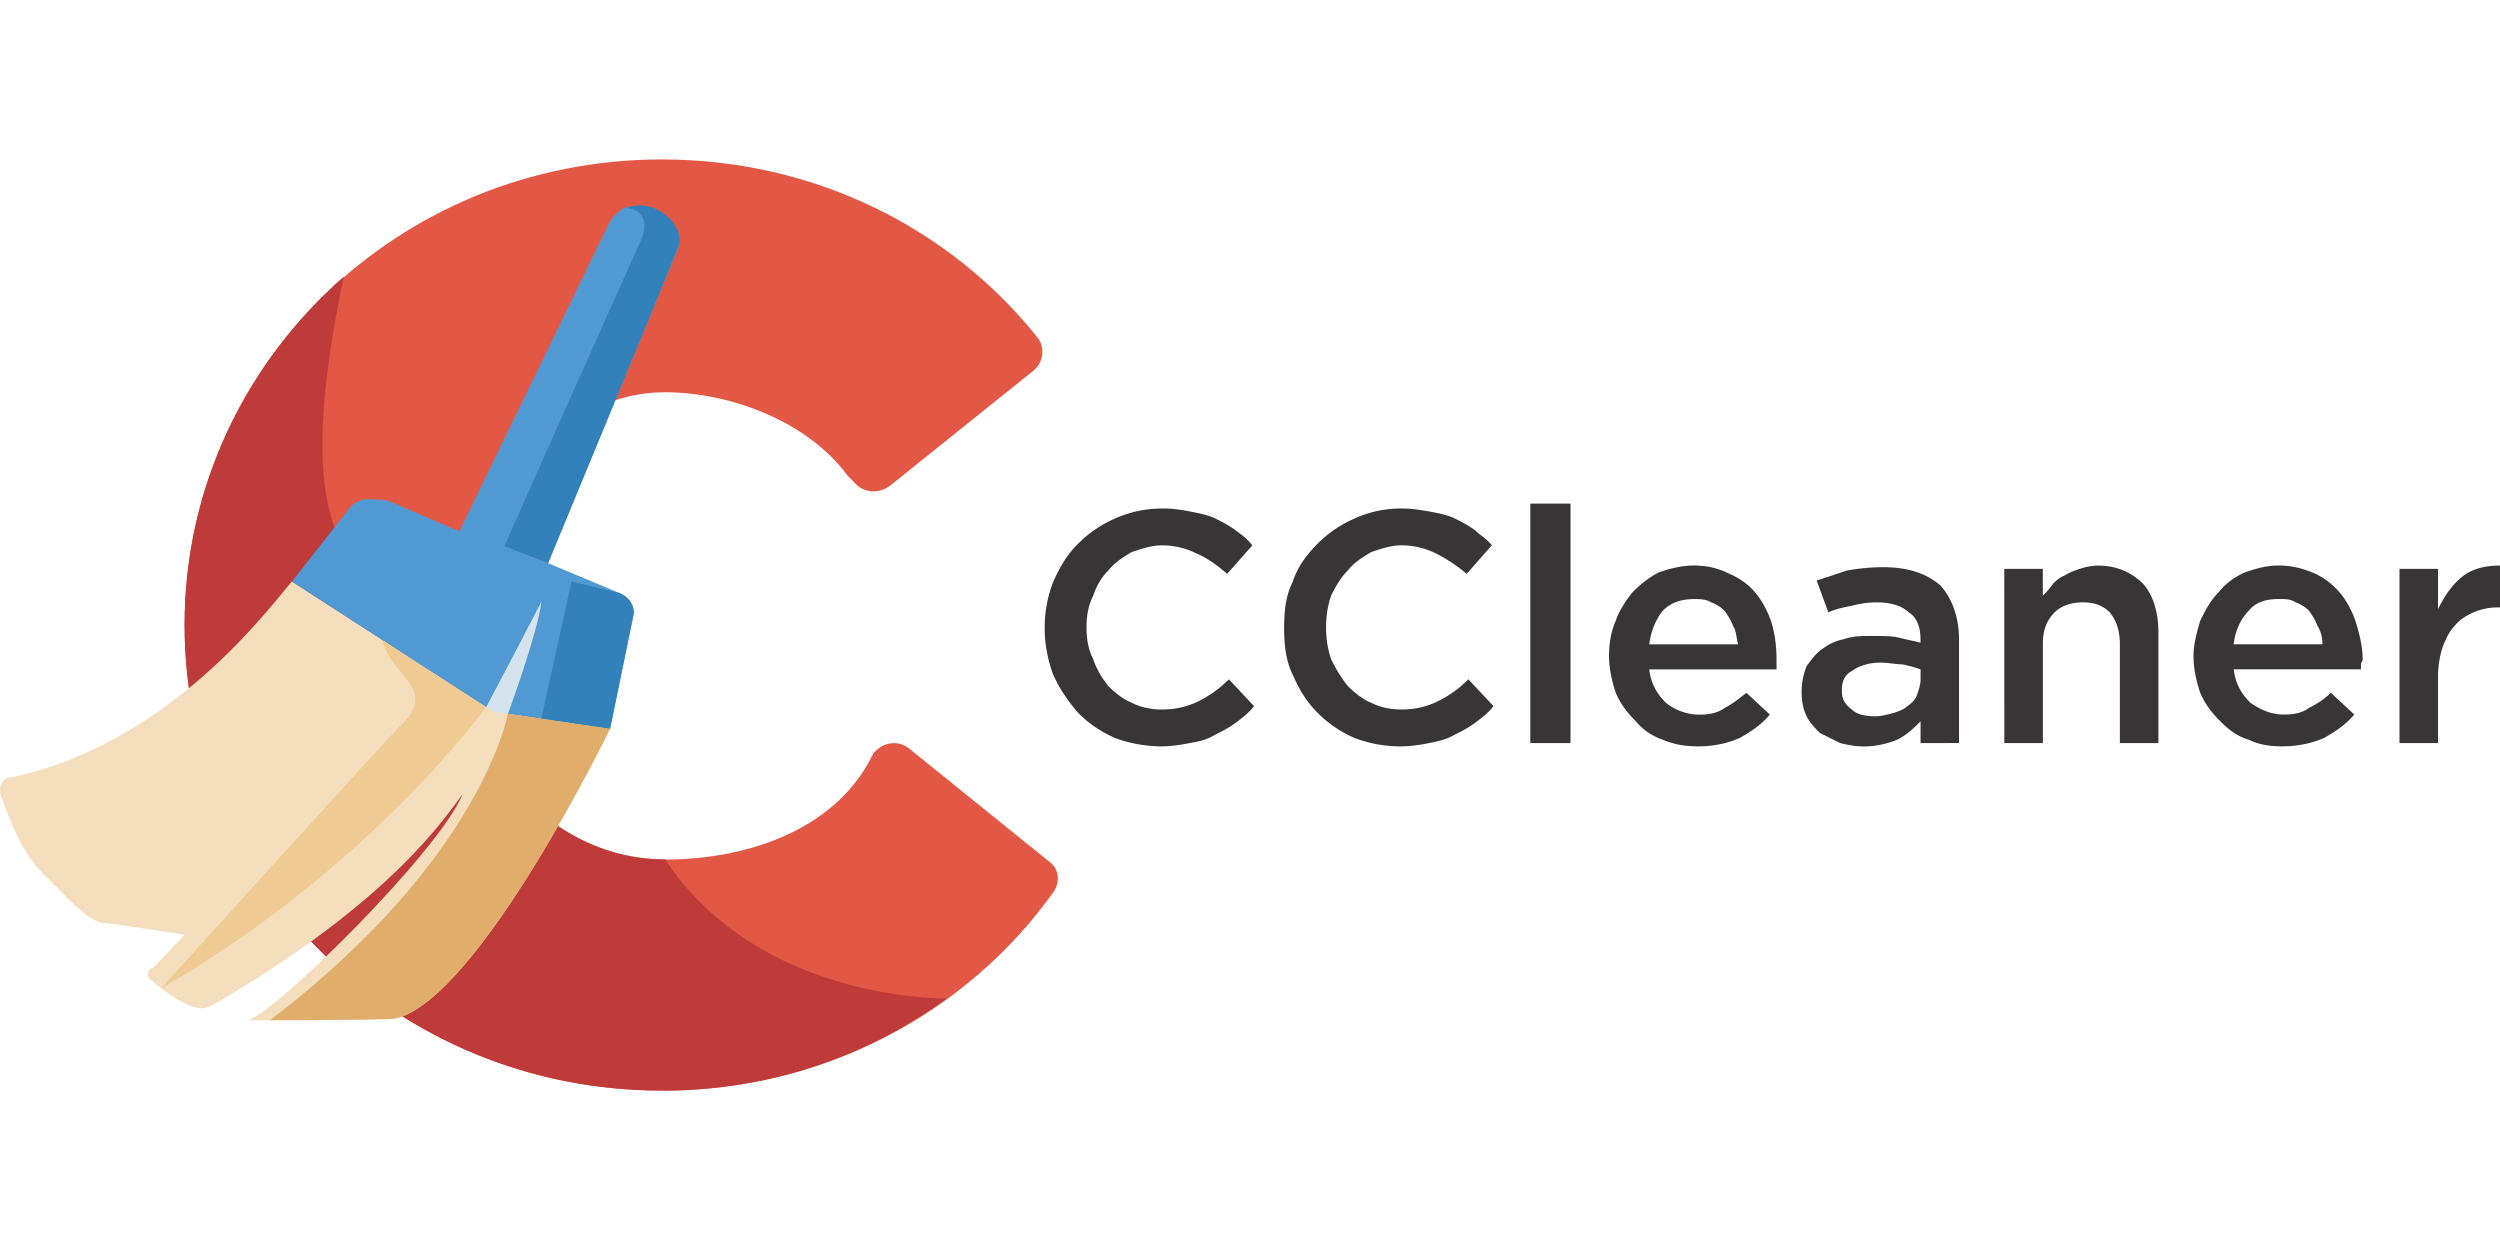
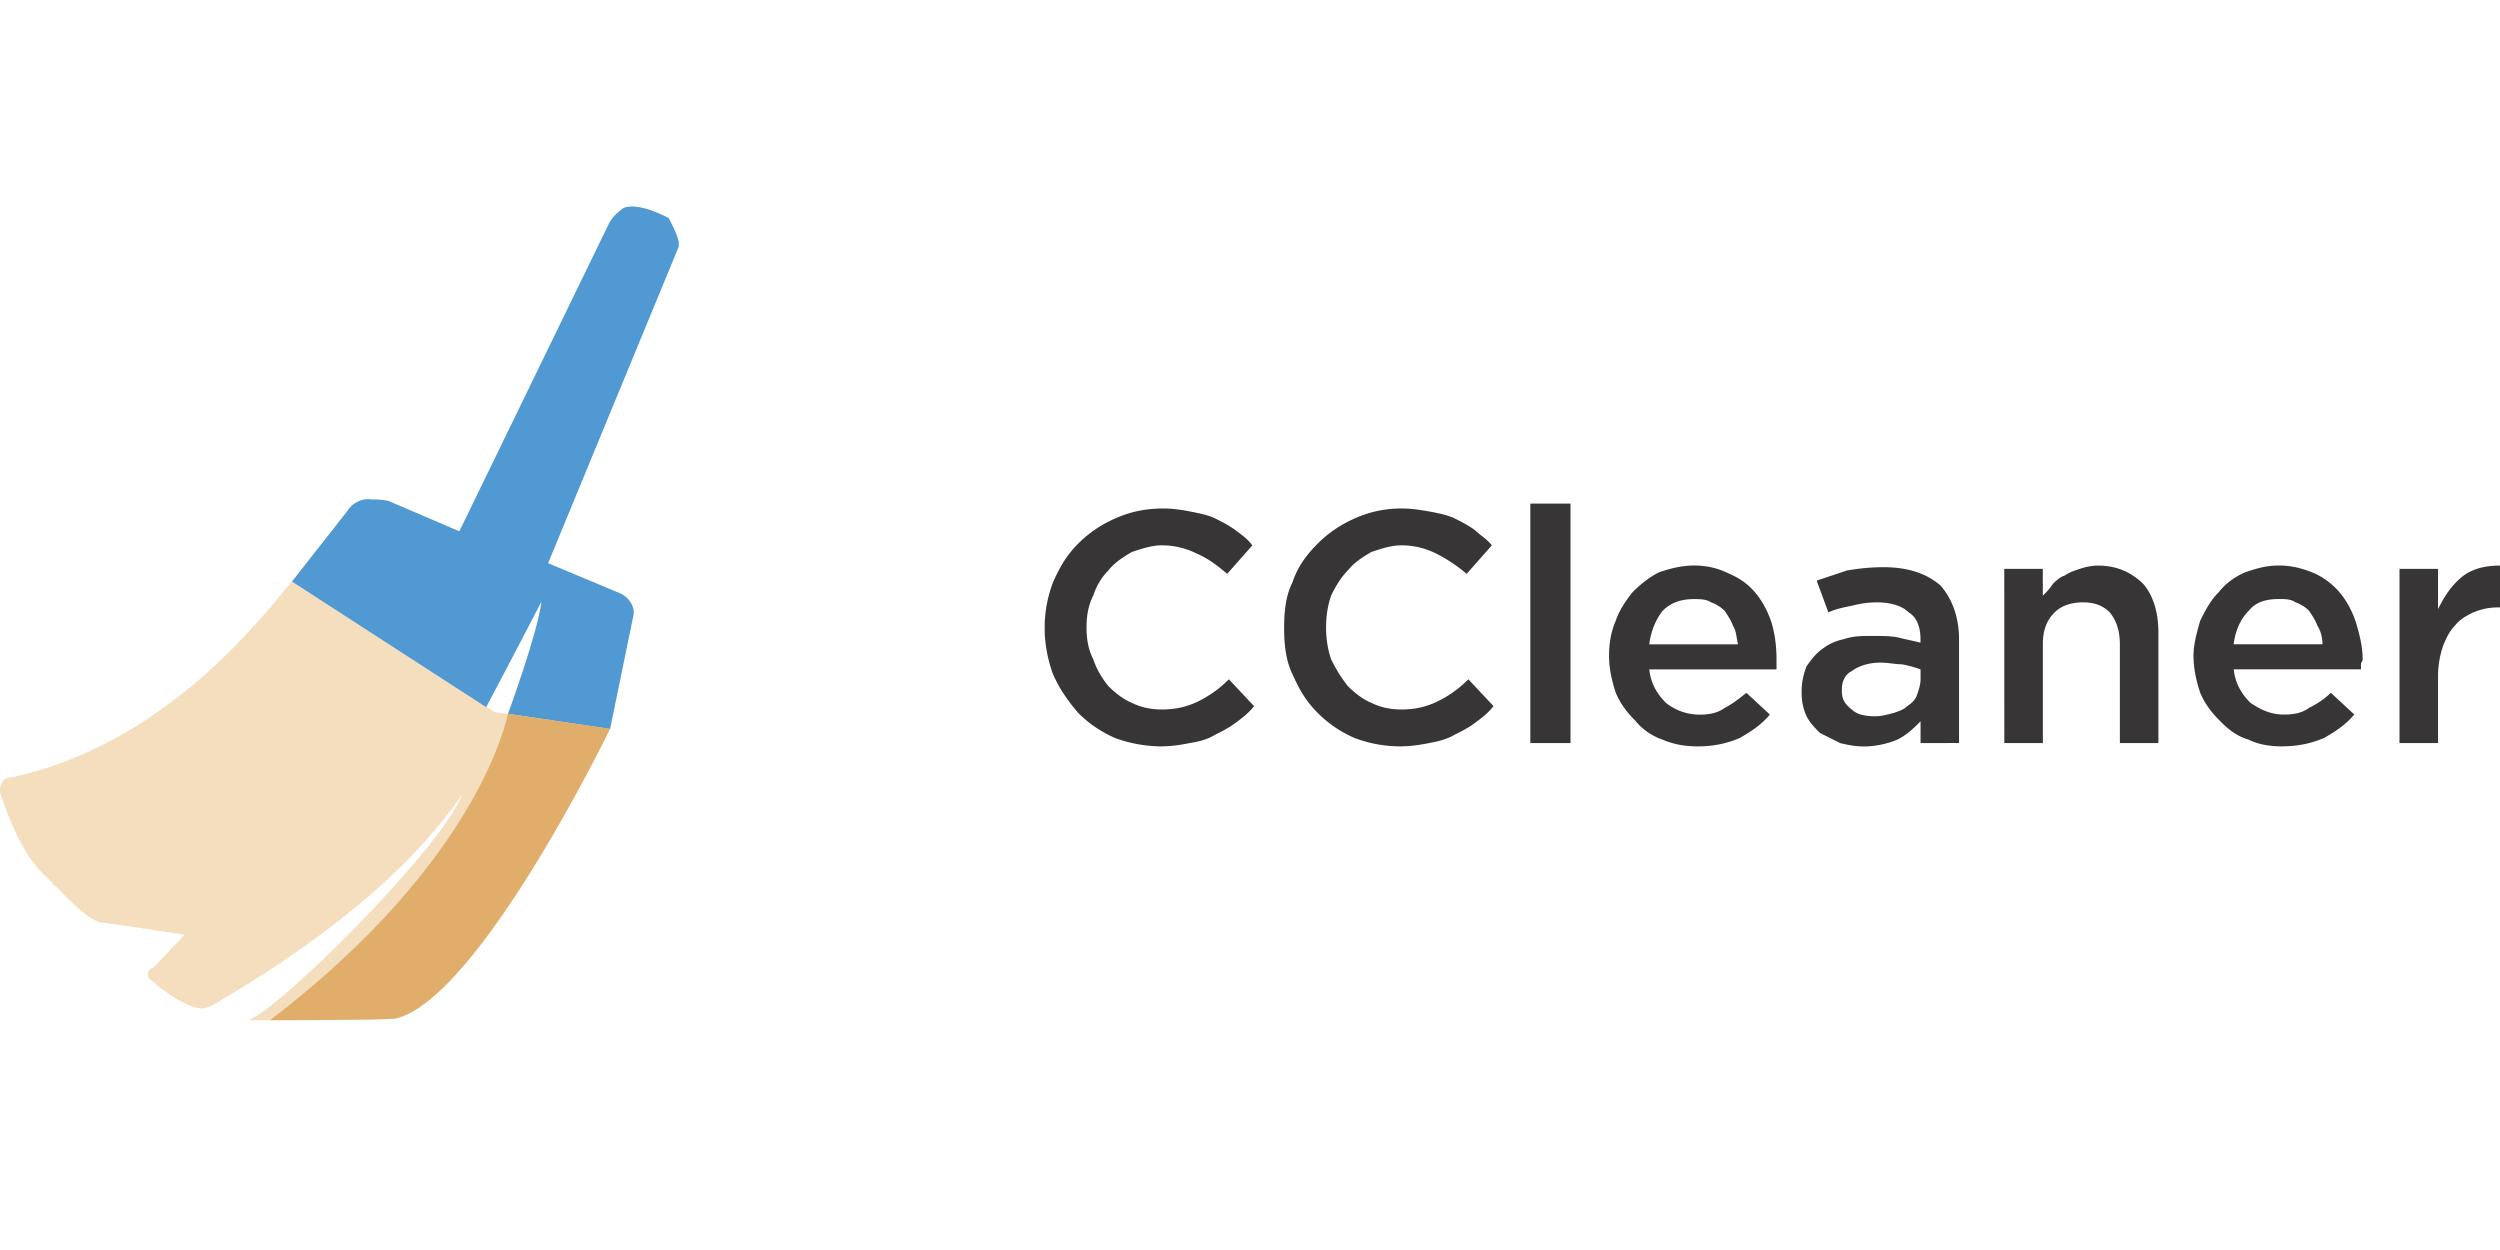
<svg xmlns="http://www.w3.org/2000/svg" viewBox="0 -25.445 399 199.5">
-   <path fill="#e35845" d="M105.64 148.61c-42.23 0-76.18-33.14-76.18-74.3S63.41 0 105.64 0c24.32 0 45.97 10.96 59.87 28.33 1.34 1.6 1.07 4.01-.53 5.35l-22.99 18.44c-1.87 1.34-4.28 1.07-5.61-.53-.54-.53-.8-.8-1.07-1.07-6.42-8.82-18.98-13.36-29.13-13.36-17.91 0-32.61 18.71-32.61 38.76s14.7 35.82 32.61 35.82c12.29 0 26.73-4.28 32.88-16.3 0-.27.27-.27.27-.53 1.34-1.87 4.01-2.41 5.88-.8l22.18 17.91c1.6 1.07 1.87 3.21.8 4.81-13.63 19.25-36.62 31.81-62.54 31.81" />
-   <path fill="#be3b39" d="M105.64 148.61c-42.23 0-76.18-33.14-76.18-74.3 0-22.18 9.89-41.96 25.39-55.6-9.36 45.17 1.87 48.65 18.71 57.2 0 19.78 14.7 35.82 32.61 35.82 14.97 22.72 44.9 22.18 44.9 22.18-12.83 9.36-28.33 14.7-45.44 14.7" />
-   <path fill="#d4e3ed" d="m71.16 88.2 17.38 4.55-2.14-22.19L71.16 88.2" />
  <path fill="#f4debd" d="M78.92 88.2 46.58 67.35C41.5 73.5 26.27 93.28 1.94 98.62c-.8 0-1.34.27-1.6.8-.54.8-.27 1.87-.27 1.87 3.48 10.16 6.15 12.03 8.29 14.17 0 .27.27.27.53.53 5.08 5.35 6.68 5.88 8.02 5.88.27 0 12.56 1.87 12.56 1.87l-5.08 5.35h-.27c-.27.27-.53.53-.53 1.07 0 .27.27.8.53.8.27.27 5.08 4.55 8.29 4.55.27 0 .8-.27 1.07-.27 29.13-16.84 37.69-30.47 40.36-33.94-3.74 9.09-29.4 34.48-34.21 36.08 0 0 21.65 0 23.52-.27 13.36-3.21 34.21-46.24 34.21-46.24L78.92 88.2" />
  <path fill="#5199d2" d="M108.32 13.1c-.27-1.34-1.6-3.74-1.6-3.74s-4.81-2.67-7.22-1.6c-1.87 1.34-2.14 2.14-2.67 3.21L73.31 59.35l-11.22-4.81c-.8-.27-2.14-.27-2.67-.27-1.6-.27-3.21.53-4.01 1.87l-8.82 11.23 31 20.05s4.54-8.55 8.82-16.84c-.53 4.81-5.34 17.91-5.34 17.91l16.3 2.41 3.74-18.18c.27-1.34-.8-2.94-2.14-3.47l-11.49-4.81 20.85-50.52v-.8" />
-   <path fill="#3381ba" d="M100.03 7.75c4.28.53 2.41 4.81 2.41 4.81S80.52 61.47 80.52 61.74l6.95 2.67s20.85-50.25 20.85-50.78c1.07-2.67-3.48-7.75-8.29-5.88M86.4 89.27l4.81-21.92s7.48 1.87 7.75 1.87c2.67 1.34 2.14 3.47 2.14 3.47l-3.74 18.18-10.96-1.6" />
  <path fill="#e1ad6b" d="M81.05 88.47s-4.01 22.99-37.95 48.91c0 0 18.17 0 20.05-.27 13.36-3.21 34.21-46.24 34.21-46.24l-16.3-2.41" />
-   <path fill="#efca92" d="M77.58 87.4 61.01 76.71c1.34 5.61 8.82 7.75 3.21 13.36-.8.53-38.76 42.5-38.49 42.23 33.68-19.51 51.85-44.9 51.85-44.9" />
  <path fill="#373535" d="M185.44 93.68c-2.67 0-5.35-.54-7.48-1.34-2.41-1.07-4.28-2.4-5.88-4.01-1.6-1.87-2.94-3.74-4.01-6.15-.8-2.14-1.34-4.81-1.34-7.22v-.27c0-2.67.53-5.08 1.34-7.22 1.07-2.4 2.14-4.28 4.01-6.15 1.6-1.6 3.47-2.94 5.88-4.01 2.41-1.07 4.81-1.6 7.75-1.6 1.6 0 3.21.27 4.54.54 1.34.27 2.67.54 3.74 1.07 1.07.54 2.14 1.07 3.21 1.87 1.07.8 1.87 1.34 2.67 2.41l-4.01 4.54c-1.6-1.34-2.94-2.4-4.81-3.21-1.6-.8-3.47-1.34-5.61-1.34-1.6 0-3.21.53-4.81 1.07-1.34.8-2.67 1.6-3.74 2.94-1.07 1.07-1.87 2.41-2.41 4.01-.8 1.6-1.07 3.21-1.07 5.08s.27 3.48 1.07 5.08c.54 1.61 1.34 2.94 2.41 4.28 1.07 1.07 2.41 2.14 3.74 2.67 1.6.8 3.21 1.07 4.81 1.07 2.41 0 4.28-.54 5.88-1.34 1.6-.8 3.21-1.87 4.81-3.48l4.01 4.28c-.8 1.07-1.87 1.87-2.94 2.67-1.07.8-2.14 1.34-3.21 1.87-1.34.8-2.41 1.07-4.01 1.34-1.34.27-2.94.54-4.54.54m38.22.01c-2.94 0-5.34-.54-7.48-1.34-2.41-1.07-4.28-2.4-5.88-4.01-1.87-1.87-2.94-3.74-4.01-6.15-1.07-2.14-1.34-4.81-1.34-7.22v-.27c0-2.67.27-5.08 1.34-7.22.8-2.4 2.14-4.28 4.01-6.15 1.6-1.6 3.48-2.94 5.88-4.01 2.41-1.07 4.81-1.6 7.48-1.6 1.87 0 3.21.27 4.81.54 1.34.27 2.67.54 3.74 1.07 1.07.54 2.14 1.07 3.21 1.87.8.8 1.87 1.34 2.67 2.41l-4.01 4.54c-1.6-1.34-3.21-2.4-4.81-3.21-1.6-.8-3.47-1.34-5.61-1.34-1.6 0-3.21.53-4.81 1.07-1.34.8-2.67 1.6-3.74 2.94-1.07 1.07-1.87 2.41-2.67 4.01-.53 1.6-.8 3.21-.8 5.08s.27 3.48.8 5.08c.8 1.61 1.6 2.94 2.67 4.28 1.07 1.07 2.41 2.14 3.74 2.67 1.6.8 3.21 1.07 4.81 1.07 2.41 0 4.28-.54 5.88-1.34 1.6-.8 3.21-1.87 4.81-3.48l4.01 4.28c-.8 1.07-1.87 1.87-2.94 2.67-1.07.8-2.14 1.34-3.21 1.87-1.34.8-2.67 1.07-4.01 1.34-1.34.27-2.94.54-4.54.54m20.58-38.74h6.41v38.22h-6.41zm26.73 38.75c-1.87 0-3.74-.27-5.61-1.07-1.6-.54-3.21-1.6-4.28-2.94-1.34-1.34-2.41-2.67-3.21-4.55-.53-1.6-1.07-3.74-1.07-5.88 0-1.87.27-3.74 1.07-5.61.53-1.6 1.6-3.21 2.67-4.54 1.34-1.34 2.67-2.41 4.28-3.21 1.6-.54 3.47-1.07 5.61-1.07s4.01.53 5.61 1.34c1.87.8 3.21 1.87 4.28 3.21 1.07 1.33 1.87 2.94 2.41 4.54.54 1.87.8 3.74.8 5.88v1.61h-20.31c.27 2.4 1.34 4.01 2.67 5.35a8.62 8.62 0 0 0 5.35 1.87c1.6 0 2.94-.27 4.01-1.07 1.07-.53 2.14-1.34 3.48-2.41l3.74 3.47c-1.34 1.61-2.94 2.67-4.81 3.74-1.87.8-4.01 1.34-6.68 1.34m6.41-16.3c-.27-1.07-.27-2.14-.8-2.94-.27-.8-.8-1.6-1.34-2.4-.54-.54-1.34-1.07-2.14-1.34-.8-.53-1.87-.53-2.67-.53-2.14 0-3.74.53-5.08 1.87-1.07 1.34-1.87 3.21-2.14 5.35h14.17Zm29.13 15.77v-3.47c-1.07 1.07-2.14 2.14-3.74 2.94-1.34.54-3.21 1.07-5.35 1.07-1.34 0-2.67-.27-3.74-.54-1.07-.54-2.14-1.07-3.21-1.6-.8-.8-1.6-1.6-2.14-2.67-.53-1.07-.8-2.4-.8-3.74v-.27c0-1.34.27-2.67.8-4.01.8-1.07 1.34-1.87 2.41-2.67 1.07-.8 2.14-1.34 3.47-1.61 1.6-.53 2.94-.53 4.54-.53s3.21 0 4.28.27c1.07.27 2.41.54 3.47.8v-.54c0-1.87-.54-3.47-1.87-4.28-1.07-1.07-2.94-1.61-5.08-1.61-1.6 0-2.94.27-4.01.54-1.34.27-2.67.54-3.74 1.07l-1.87-5.08c1.6-.54 3.21-1.07 4.81-1.61 1.6-.27 3.47-.53 5.88-.53 4.01 0 6.95 1.07 9.09 2.94 1.87 2.14 2.94 5.08 2.94 8.55v16.57m-6.15-11.76c-.8-.27-1.6-.54-2.94-.8-1.07 0-2.14-.27-3.47-.27-1.87 0-3.47.54-4.54 1.34-1.07.53-1.6 1.6-1.6 2.94v.27c0 1.34.54 2.14 1.6 2.94.8.8 2.14 1.07 3.74 1.07 1.07 0 1.87-.27 2.94-.53.8-.27 1.6-.54 2.14-1.07.8-.53 1.34-1.07 1.6-1.87.27-.8.54-1.6.54-2.41v-1.6Zm13.37-16.03h6.15v4.28c.54-.53 1.07-1.07 1.6-1.87.53-.53 1.07-1.07 1.87-1.34.8-.54 1.6-.8 2.41-1.07.8-.27 1.87-.53 2.94-.53 2.94 0 5.35 1.07 7.22 2.94 1.6 1.87 2.41 4.54 2.41 7.75v17.64h-6.15V77.38c0-2.14-.53-3.74-1.6-5.08-1.07-1.07-2.41-1.61-4.28-1.61s-3.47.54-4.54 1.61c-1.34 1.34-1.87 2.94-1.87 5.08v15.77h-6.15m44.36.53c-1.87 0-3.74-.27-5.35-1.07-1.87-.54-3.21-1.6-4.54-2.94-1.34-1.34-2.41-2.67-3.21-4.55-.54-1.6-1.07-3.74-1.07-5.88 0-1.87.53-3.74 1.07-5.61.8-1.6 1.6-3.21 2.94-4.54 1.07-1.34 2.41-2.41 4.28-3.21 1.6-.54 3.21-1.07 5.35-1.07s4.01.53 5.88 1.34c1.6.8 2.94 1.87 4.01 3.21 1.07 1.33 1.87 2.94 2.4 4.54.54 1.87 1.07 3.74 1.07 5.88 0 .27-.27.54-.27.8v.8H356.5c.27 2.4 1.34 4.01 2.67 5.35 1.6 1.07 3.21 1.87 5.35 1.87 1.6 0 2.94-.27 4.01-1.07 1.07-.53 2.41-1.34 3.47-2.41l3.74 3.47c-1.34 1.61-2.94 2.67-4.81 3.74-1.87.8-4.01 1.34-6.68 1.34m6.41-16.3c0-1.07-.27-2.14-.8-2.94-.27-.8-.8-1.6-1.34-2.4a5.777 5.777 0 0 0-2.14-1.34c-.8-.53-1.6-.53-2.67-.53-2.14 0-3.74.53-4.81 1.87-1.34 1.34-2.14 3.21-2.41 5.35h14.17Zm12.3-12.02h6.15v6.42c1.07-2.14 2.14-3.74 3.74-5.08 1.6-1.34 3.74-1.87 6.15-1.87v6.68h-.27c-1.6 0-2.67.27-4.01.8-1.07.54-2.14 1.07-2.94 2.14-.8.8-1.34 1.87-1.87 3.21-.54 1.6-.8 3.21-.8 4.81v10.69h-6.15" />
</svg>